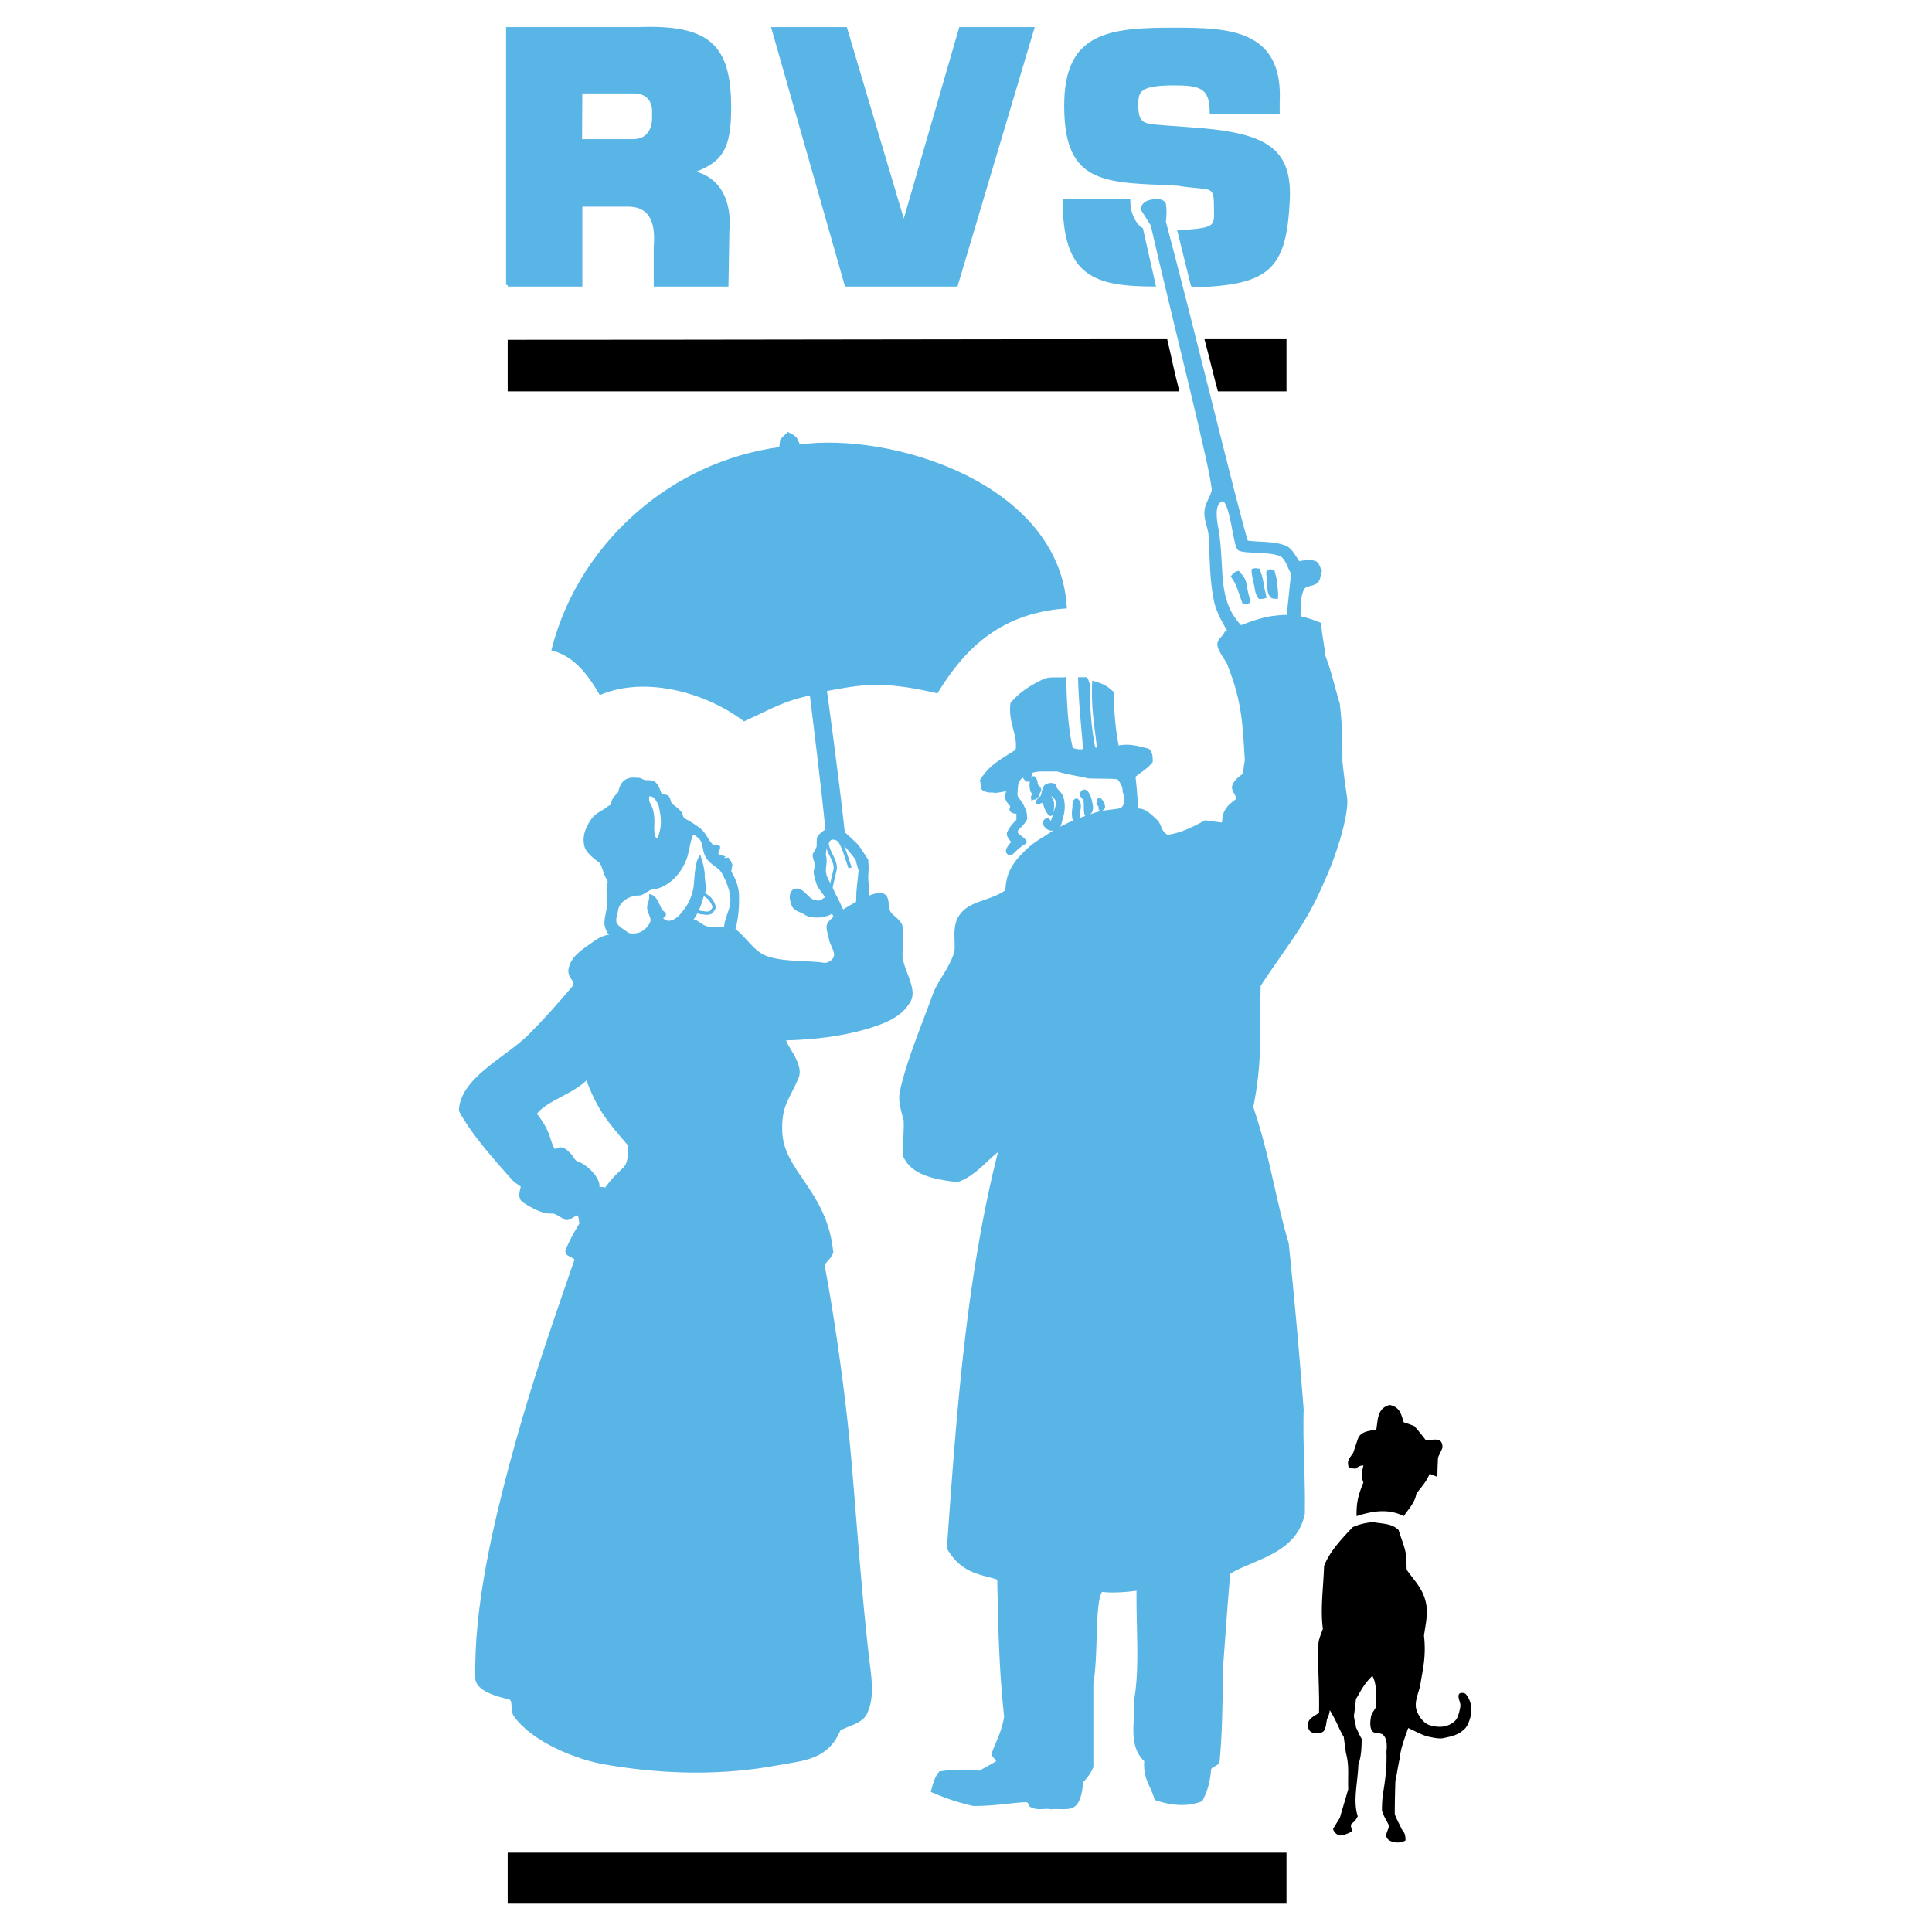
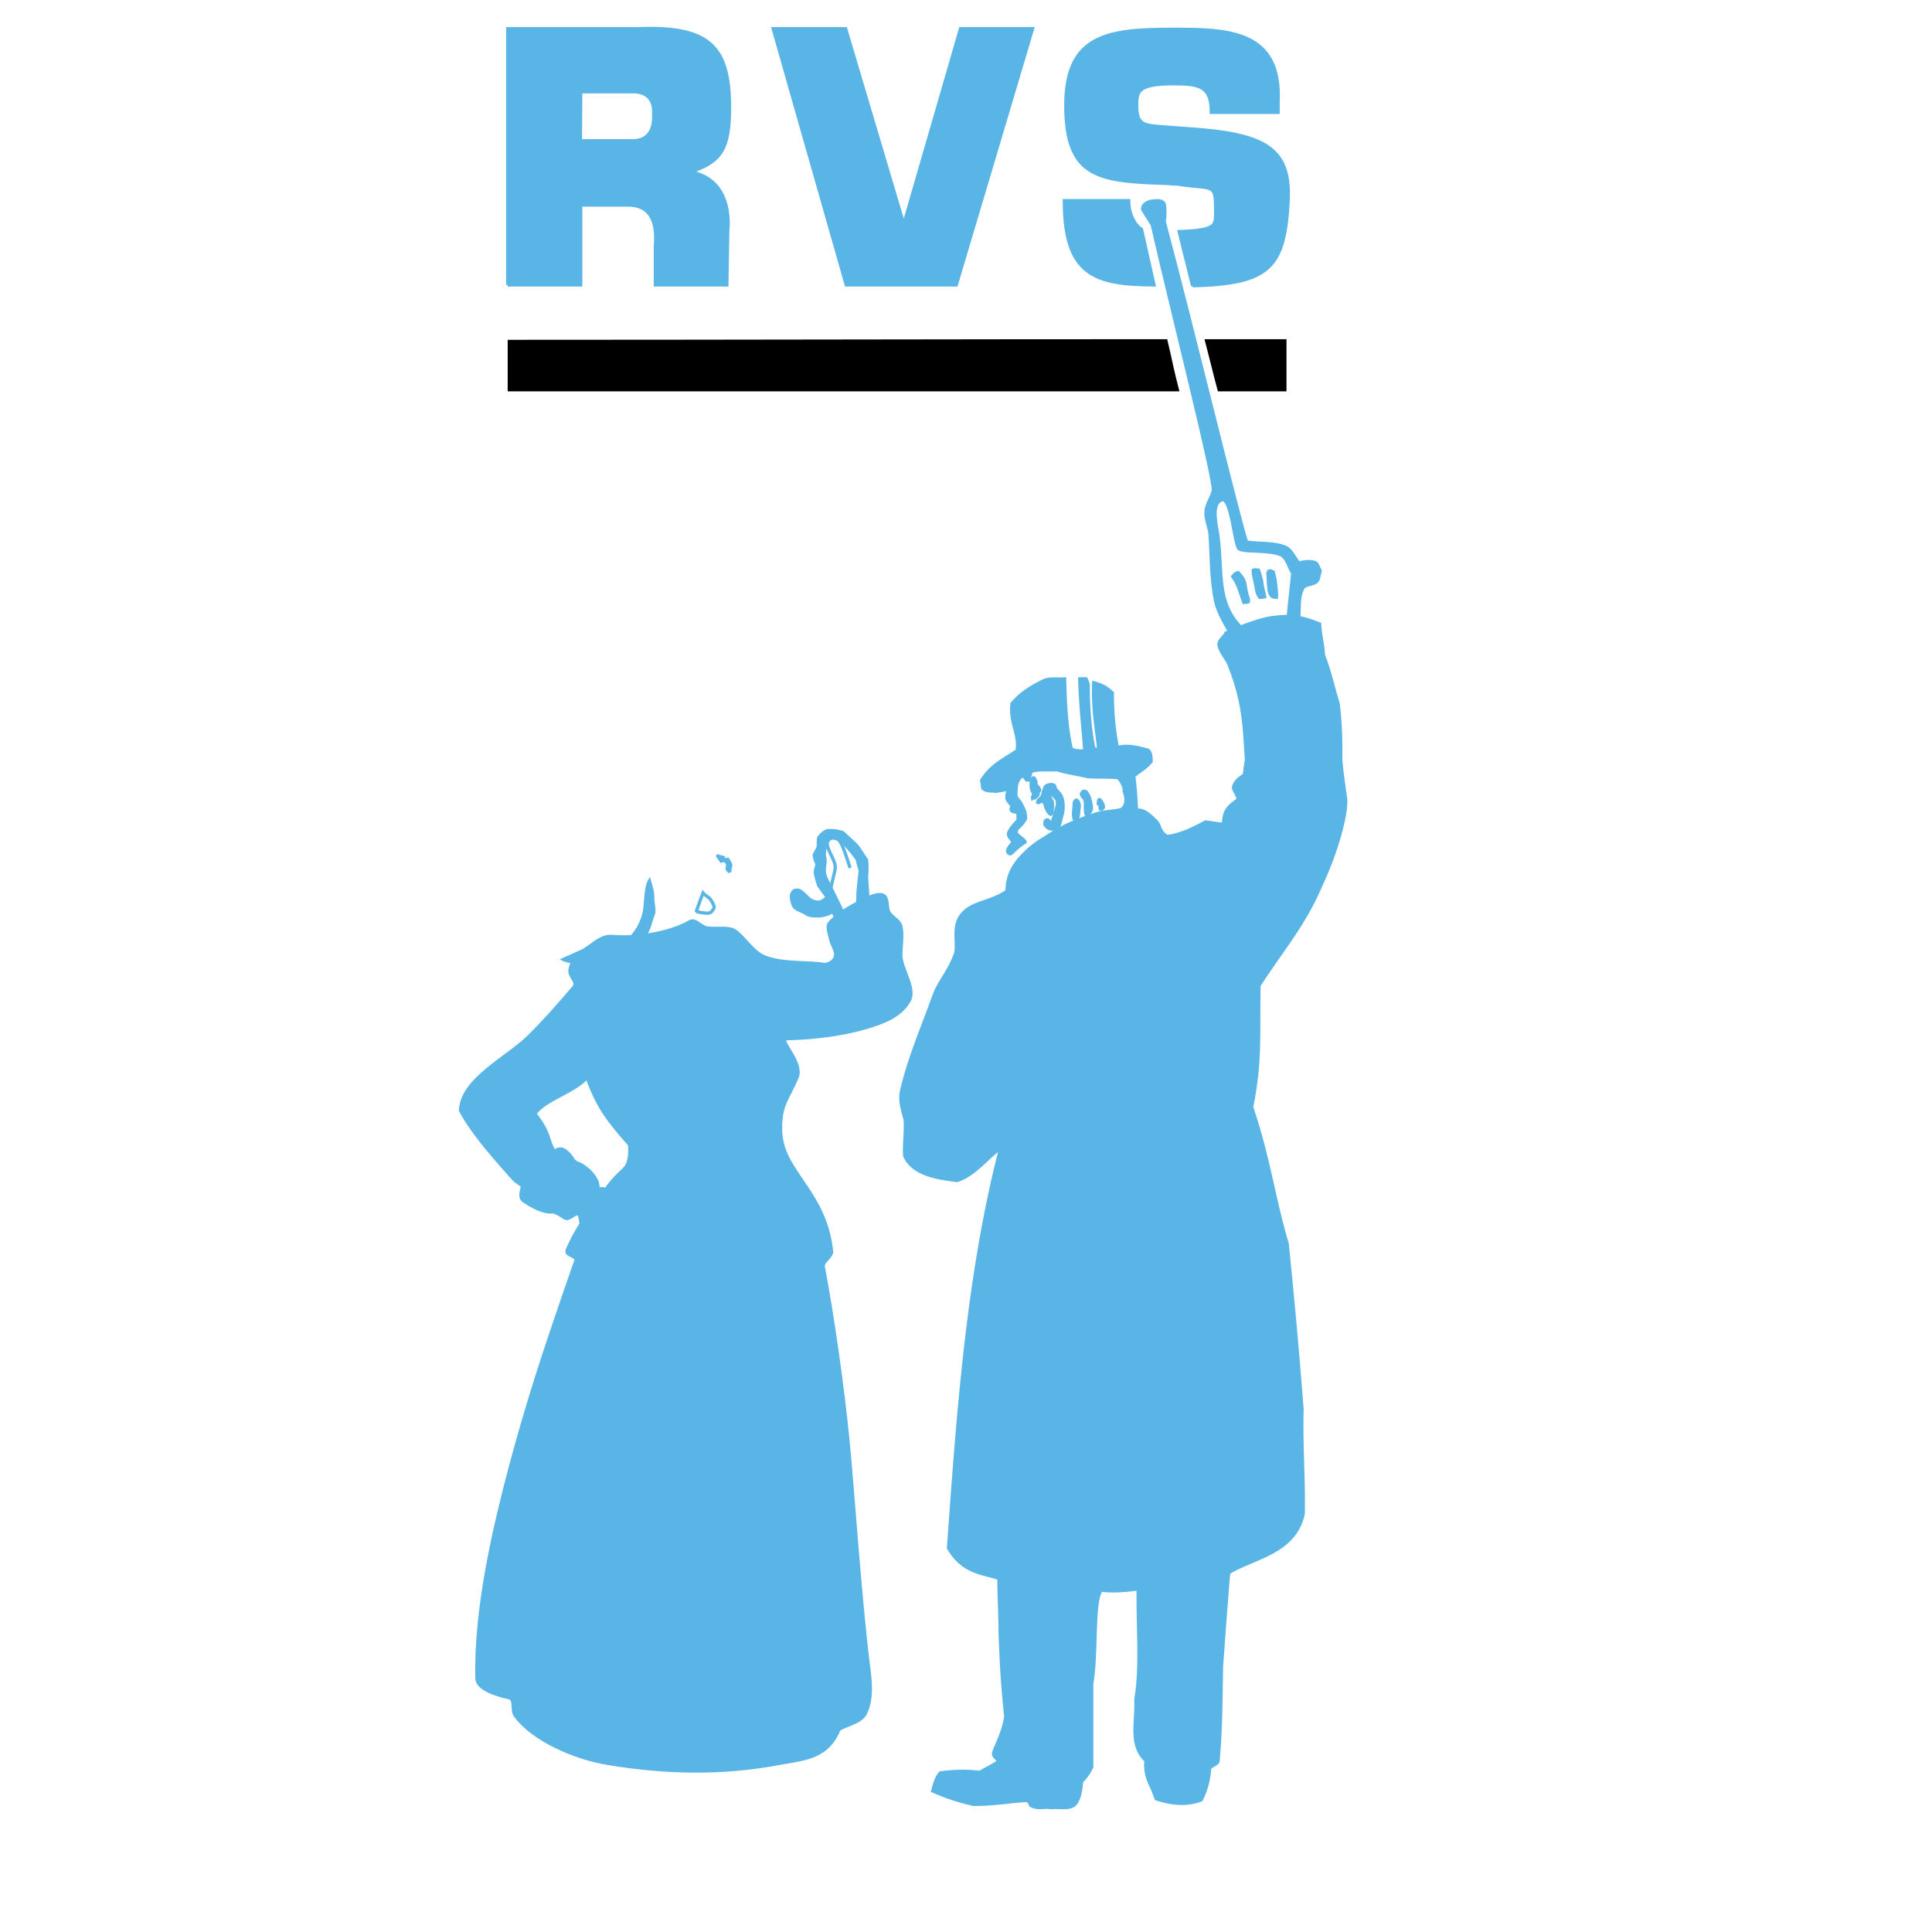
<svg xmlns="http://www.w3.org/2000/svg" width="2500" height="2500" viewBox="0 0 192.756 192.756">
-   <path fill-rule="evenodd" clip-rule="evenodd" fill="#fff" d="M0 0h192.756v192.756H0V0z" />
-   <path d="M80.947 69.197c-2.827.566-4.075 1.396-6.696 2.585-3.868-2.912-9.877-4.489-14.341-2.643-1.521-2.618-2.918-3.865-4.704-4.373 1.459-5.679 4.704-10.317 8.572-13.649 3.777-3.271 8.688-5.65 14.102-6.36.062-.269.062-.508.12-.805.177-.269.388-.384.624-.653.27.149.509.235.715.446.178.297.211.475.389.772 9.134-1.28 25.771 3.808 26.544 16.028-6.994.504-10.474 4.638-12.826 8.446-5.534-1.31-7.766-.806-11.13-.182.091.566 1.19 8.565 1.814 14.306-.682-.182-1.008-.269-1.604-.24-.446-4.609-1.224-10.705-1.579-13.678z" fill-rule="evenodd" clip-rule="evenodd" fill="#58b5e6" stroke="#58b5e6" stroke-width=".33" stroke-miterlimit="2.613" />
  <path d="M50.651 33.903c21.906 0 43.865-.062 65.8-.062.504 2.11.623 2.916 1.219 5.204H50.651v-5.142zM128.354 33.841h-8.184c.652 2.47.893 3.568 1.34 5.204h6.844v-5.204z" fill-rule="evenodd" clip-rule="evenodd" />
  <path d="M122.758 63.159c-.537-.921-1.219-2.082-1.459-3.123-.477-2.258-.418-4.398-.566-6.777-.115-.834-.504-1.515-.385-2.408.121-.686.504-1.132.715-1.904.059-1.458-4.078-17.664-6.1-26.526-.33-.504-.629-1.007-.955-1.515-.059-.446.389-.744.893-.83.566-.062 1.012-.12 1.252.264.088.446.088 1.223 0 1.784 2.857 10.705 7.258 28.992 8.213 31.965 1.277.182 2.678.033 3.869.508.623.269.893 1.041 1.34 1.573.504-.115 1.07-.207 1.574-.058.33.091.389.566.566.835-.121.354-.121.83-.355 1.069-.389.356-1.191.235-1.402.715-.445.859-.297 1.899-.383 2.912-.361-.058-.688-.086-1.043-.149.148-1.424.299-2.854.447-4.311-.389-.595-.566-1.545-1.191-1.842-1.189-.508-3.512-.239-4.137-.566-.475-.239-.744-4.997-1.693-4.935-.836.235-.836 1.396-.596 2.734.264 1.309.326 2.916.385 3.985.119 2.528.445 4.312 1.963 5.947-.3.241-.626.447-.952.653z" fill-rule="evenodd" clip-rule="evenodd" fill="#58b5e6" stroke="#58b5e6" stroke-width=".33" stroke-miterlimit="2.613" />
  <path d="M122.998 57.509c.596.834.771 1.726 1.098 2.59.15 0 .328 0 .447-.062 0-.115.029-.207 0-.297-.207-.504-.268-1.099-.326-1.396-.062-.475-.297-.771-.686-1.218-.269.058-.385.206-.533.383zM125.047 56.886c-.057.359.184 1.103.27 1.635.062.446.119.714.359 1.069.178 0 .326 0 .504-.058-.09-.475-.268-1.011-.297-1.457-.059-.355-.207-.831-.326-1.189-.178-.029-.327-.058-.51 0zM126.506 57.005c.029.389.029.95.062 1.338.059.355 0 .892.385 1.189.09 0 .268.058.389.058.059-.562-.092-1.156-.121-1.693-.027-.268-.148-.565-.205-.834-.121 0-.148-.086-.24-.115-.059.057-.241.029-.27.057zM61.008 93.431c-.773-.058-1.43.446-2.054.892-.864.595-1.935 1.31-2.083 2.47-.087.652.834 1.189.388 1.693-1.401 1.664-3.038 3.51-4.584 5.025-2.203 2.111-6.638 4.221-6.724 7.285 1.248 2.379 3.897 5.262 5.266 6.811.239.297.806.562.921.744-.149.594-.327 1.189.149 1.486.955.623 1.996 1.156 2.827 1.07.24-.029.778.297 1.224.594.413.27.859-.389 1.306-.418.331.059.269 1.133.359.951.624-1.127 1.786-2.316 2.29-3.301 0-.326-.682.062-.653-.234.149-.926-1.219-2.174-1.934-2.412-.537-.148-.595-.623-.955-.951-.384-.354-.71-.771-1.455-.268-.715-1.098-.331-1.723-1.934-3.746 1.008-1.457 3.835-2.109 5.208-3.625 1.157 3.121 2.112 4.25 4.253 6.719.062.83-.029 1.516-.235 1.99-.24.537-.926.834-1.905 2.145-.984 1.305-3.005 3.773-4.08 6.359-.207.537.716.508.893.953-3.389 9.752-4.728 13.887-6.547 20.605-1.517 5.74-3.538 14.066-3.36 21.201.028 1.07 2.083 1.666 3.183 1.904.686.148.239 1.189.624 1.756 1.727 2.436 6.042 4.312 9.345 4.814 5.745.951 11.371 1.041 16.934 0 2.649-.475 4.853-.564 6.043-3.418.831-.477 2.198-.715 2.616-1.578.715-1.453.508-3.209.297-4.816-.864-6.986-1.575-17.84-2.021-22.271-.566-5.77-1.608-12.936-2.472-17.453-.091-.537.567-.744.835-1.457-.595-6.096-4.972-8-5.092-12.072-.086-2.648.686-3.15 1.637-5.381.628-1.459-1.786-3.66-1.128-3.865 2.679-.062 5.563-.389 8.063-1.133 1.58-.475 3.394-1.098 4.258-2.676.682-1.189-.835-3.15-.835-4.551 0-.892.206-1.961 0-2.854-.12-.566-.894-.892-1.19-1.396-.269-.508-.058-1.367-.504-1.664-.418-.269-1.224.057-1.67.264-1.368.686-2.736 1.338-3.749 2.47-.297.355 0 1.04.091 1.516.087.624.653 1.251.504 1.846-.12.446-.715.83-1.162.771-1.517-.268-4.018-.028-5.832-.714-1.277-.475-2.17-2.081-3.063-2.647-.628-.417-1.996-.148-2.711-.268-.744-.116-1.19-.979-1.786-.624-1.695.984-4.848 1.699-7.796 1.459z" fill-rule="evenodd" clip-rule="evenodd" fill="#58b5e6" stroke="#58b5e6" stroke-width=".33" stroke-miterlimit="2.613" />
-   <path d="M61.249 93.489c-.389-.206-.715-.801-.777-1.276-.029-.595.211-1.309.269-1.904.029-.446-.029-.983-.058-1.458-.029-.297.086-.595.12-.95-.447-.715-.509-1.338-.835-1.904-.566-.446-1.368-.983-1.517-1.664-.148-.715 0-1.28.269-1.812.624-1.338 1.277-1.338 1.901-1.846.12-.12.509-.269.509-.384 0-.297.148-.537.235-.686.12-.148.508-.446.508-.652.087-.479.327-.954.831-1.132.297-.119.715-.057 1.013-.057.177 0 .475.235.657.235.235 0 .504 0 .744.062.178.057.413.354.504.595.092.206.179.503.269.623.087.178.533.12.682.235.182.182.211.715.389.834.297.178.687.503.893.772.121.177.149.595.389.685.504.269 1.19.682 1.637 1.07.446.417.744 1.189 1.219 1.607.086.086.504-.149.566 0 .087.206-.269.623-.12.801.177.298.446.624.653.893 0 0 .178.148.595.834.447.681.744 1.516.773 2.288.033 1.131-.058 2.379-.384 3.481-.062.206-.773.029-.773-.182 0-1.099.802-1.899.595-3.3-.12-.772-.508-1.693-.893-2.35-.331-.504-1.042-.801-1.401-1.276-.567-.715-.327-1.578-.831-2.082-.331-.297-.508-.508-.777-.508-.298.359-.413 1.31-.624 2.144-.148.624-.504 1.276-.831 1.722-.566.777-1.521 1.549-2.591 1.635-.355.033-.951.595-1.277.595-1.042-.028-2.117.686-2.265 1.578-.086.538-.297.983-.149 1.338.182.445.657.686 1.104 1.012.298.269.893.207 1.249.12.566-.12 1.219-.777 1.339-1.31.09-.388-.327-.921-.327-1.4 0-.355.207-.504.207-1.099.509.149.744 1.041 1.013 1.487.062.091.326.206.326.355s-.355.24-.326.331c.091.235.508.446.744.446.772 0 1.401-.777 1.785-1.338.446-.595.806-1.521.893-2.292.091-.801.12-2.168.446-2.734.177.566.326 1.189.326 1.606 0 .682.211 1.276.062 1.693-.326.834-.297 1.099-.715 1.933-.12.268-.476.921-.744 1.069a18.369 18.369 0 0 1-3.067 1.338c-.744.21-1.666.417-2.467.417-.627.001-1.432.03-1.965-.238z" fill-rule="evenodd" clip-rule="evenodd" fill="#58b5e6" stroke="#58b5e6" stroke-width=".33" stroke-miterlimit="2.613" />
-   <path d="M64.608 79.398c0 .206-.029.533.062.71.355.628.385.926.446 1.521.058.623-.182 1.841.327 2.139.356.24.566-.863.624-1.247.092-.744-.028-1.4-.177-2.115a2.608 2.608 0 0 0-.566-.95c-.149-.12-.389-.178-.595-.178-.059 0-.121.058-.121.12z" fill-rule="evenodd" clip-rule="evenodd" fill="#fff" stroke="#58b5e6" stroke-width=".33" stroke-miterlimit="2.613" />
+   <path d="M61.249 93.489s-.355.24-.326.331c.091.235.508.446.744.446.772 0 1.401-.777 1.785-1.338.446-.595.806-1.521.893-2.292.091-.801.12-2.168.446-2.734.177.566.326 1.189.326 1.606 0 .682.211 1.276.062 1.693-.326.834-.297 1.099-.715 1.933-.12.268-.476.921-.744 1.069a18.369 18.369 0 0 1-3.067 1.338c-.744.21-1.666.417-2.467.417-.627.001-1.432.03-1.965-.238z" fill-rule="evenodd" clip-rule="evenodd" fill="#58b5e6" stroke="#58b5e6" stroke-width=".33" stroke-miterlimit="2.613" />
  <path d="M86.572 89.657c0-.686-.091-1.52-.121-2.202a7.966 7.966 0 0 0 0-1.664c-.388-.508-.686-1.132-1.132-1.578-.413-.388-.802-.743-1.219-1.131-.682-.235-1.1-.207-1.517-.207-.269.029-.773.475-.893.714-.057.178-.029.624-.057.95-.12.239-.269.508-.389.743 0 .389.178.657.269.955-.062.326-.211.652-.149.949.087.446.207.773.326 1.161.24.355.538.744.773 1.069.297.715.595 1.396.893 2.111.24-.207.447-.384.686-.566a31.514 31.514 0 0 0-.835-1.722c-.269-.624-.979-1.846-.922-2.023-.178-.504.178-1.338-.058-1.842.149-2.974 1.694-1.875 3.302.355.058.326.207.772.298 1.103-.062.681-.149 1.395-.211 2.082-.029.384 0 .771-.058 1.156.328-.178.716-.265 1.014-.413zM99.844 114.543c-3.302 12.758-4.257 26.643-5.208 39.902 1.459 2.527 3.48 2.471 5.031 3.037 0 1.783.119 3.566.119 5.352.115 3.242.236 5.262.562 8.445-.236 1.516-.859 2.615-1.189 3.535-.178.537.508.537.359 1.012-.596.389-1.133.623-1.758 1.012-1.281-.178-2.855-.119-3.959.059-.447.566-.562 1.16-.744 1.783 1.339.566 2.203.893 4.05 1.338 2.289 0 3.51-.297 5.266-.383.445.057.355.445.504.504.744.387 1.373.062 1.996.211.832-.092 1.785.148 2.291-.27.508-.418.686-1.516.744-2.35.445-.447.771-.893 1.012-1.457v-8.299c.537-3.121.092-8.205.951-9.332 1.223.178 2.74 0 3.691-.121-.059 3.986.326 7.789-.236 11.031.115 2.23-.658 4.58 1.008 6.096-.148 1.756.566 2.35 1.014 3.809 2.201.744 3.6.445 4.492.115.48-.979.715-1.75.834-3.061.029-.326.654-.418.836-.742.297-3.094.297-6.273.355-9.516.207-2.738.445-6.217.715-9.338 2.41-1.516 6.605-1.961 7.439-5.889.059-3.805-.211-6.629-.119-10.408a625.62 625.62 0 0 0-1.488-16.561c-1.311-4.34-1.844-8.623-3.543-13.588.955-4.729.625-7.523.744-12.162 2.559-3.928 4.527-6.096 6.25-10.172 1.459-3.089 2.648-7.286 2.352-8.681-.178-1.247-.326-2.288-.447-3.539 0-1.842 0-3.568-.268-5.708-.504-1.665-.83-3.242-1.459-4.82-.059-1.069-.326-2.02-.385-3.122-2.174-.892-3.244-.83-4.824-.624-1.453.24-2.975.892-4.521 1.516-.119.388-.744.714-.686 1.189.062.657 1.014 1.668 1.074 2.172 1.455 3.626 1.455 6.215 1.666 9.337-.09.446-.148.979-.211 1.458-.475.297-.979.71-1.07 1.189-.057.355.447.83.447 1.276-1.162.833-1.398 1.189-1.459 2.469-.625-.062-1.158-.148-1.787-.239-1.516.806-2.467 1.251-3.807 1.458-.893-.446-.656-1.189-1.279-1.665-.625-.623-1.191-1.069-1.816-.954a39.96 39.96 0 0 0-.268-3.419c.623-.533 1.16-.772 1.727-1.454 0-.389 0-.892-.326-1.132-1.281-.326-1.967-.503-3.037-.268-.385-1.961-.504-3.688-.504-5.439-.51-.445-.773-.714-1.848-1.012-.115 2.763.297 4.547.508 6.777-.475-.087-.062-.116-.508-.207-.447-2.201-.562-4.369-.562-6.45-.119-.211-.092-.331-.211-.508h-.625c.059 2.528.328 4.787.506 7.166-.625.062-.922 0-1.34-.149-.504-2.02-.623-4.609-.682-7.017-.686.062-1.488-.086-2.055.177-1.133.537-2.289 1.223-3.182 2.292-.24 1.961.771 3.031.504 4.696-1.518 1.012-2.588 1.458-3.543 2.973.062.21.092.566.121.777.445.354.834.206 1.281.297.412-.062.83-.12 1.277-.24-.088.327-.18.624-.148.95.061.269.326.509.508.744-.033.182-.148.331-.062.446.148.183.389.149.658.211v.802c-.447.446-.777.834-.955 1.28 0 .446.326.566.445.892-.178.269-.533.595-.533.892 0 .149.236.326.326.235.477-.384.625-.653 1.398-1.127.148-.091-.596-.566-.832-.834-.033-.178-.061-.327.059-.504.326-.326.594-.566.836-1.012 0-.624-.121-.834-.391-1.396-.119-.269-.537-.657-.564-.892-.029-.297.027-.805.061-1.132.15-.388.207-.652.652-.892.121.148.242.297.357.446.148-.028.268.029.387 0-.297-.119.059-.446 0-.834a3.36 3.36 0 0 1 1.072-.177h1.607c.949.297 2.055.446 3.066.685 1.008.058 2.588 0 3.033.12.328.384.625.95.566 1.338.27.652.27 1.515-.326 1.841-.807.178-1.756.178-2.529.446-2.082.687-3.307 1.189-5.029 2.35-1.07.624-1.758 1.189-2.65 2.202-.834 1.041-1.1 1.841-1.16 3.123-1.576 1.156-3.659 1.069-4.613 2.494-.802 1.131-.269 2.709-.504 3.717-.657 1.846-1.728 2.915-2.174 4.254-1.128 3.121-2.529 6.363-3.245 9.572-.178.926.148 1.875.389 2.797.058 1.309-.12 2.258-.058 3.568.893 2.023 3.687 2.229 5.208 2.469 1.785-.562 3.004-2.316 4.373-3.238z" fill-rule="evenodd" clip-rule="evenodd" fill="#58b5e6" stroke="#58b5e6" stroke-width=".33" stroke-miterlimit="2.613" />
  <path d="M103.025 79.604c-.027-.148.121-.297.121-.446 0-.091-.178-.177-.178-.268a2.129 2.129 0 0 1-.092-.624c.033-.206.033-.503.211-.652.086-.062.207.206.236.326.061.12.033.269.061.384.088.149.299.269.326.446.031.12-.09.211-.119.297-.029.091-.029.211-.057.269-.062.091-.211.177-.27.268.002 0-.239.029-.239 0zM103.535 80.021c0-.21.326-.36.445-.566.088-.178.088-.417.178-.624.059-.149.092-.359.27-.446.178-.091.475-.149.682-.062.148.034.119.269.211.388.148.24.445.446.566.744.148.355.178.715.178 1.099 0 .417-.121.834-.24 1.251-.059.269-.119.595-.326.772-.178.148-.477.148-.688.12-.205-.029-.412-.211-.531-.388-.062-.086-.029-.269 0-.384.027-.062.176-.149.268-.121.148.087.148.355.264.446.035.029.121-.062.121-.12.09-.239.178-.503.268-.771.092-.446.355-.921.299-1.4-.029-.326-.418-.562-.625-.801-.027-.058-.119-.177-.178-.149-.09.058-.033.207 0 .269 0 .12.059.269.115.384.035.149.184.269.184.446.027.297 0 .628-.062.954 0 .058-.086.207-.121.177-.176-.119-.297-.326-.383-.503-.121-.211-.148-.508-.27-.715-.029-.062-.178-.062-.268-.062-.122 0-.357.211-.357.062zM107.164 81.686c-.088-.354-.059-.772 0-1.131 0-.235-.029-.595.178-.71.148-.091.297.264.33.446.029.264-.062.561-.062.83-.029.177-.029.417-.148.565-.06.091-.271.091-.298 0zM107.908 79.278c0-.12.09-.297.211-.326.086-.034.234.029.297.115.207.298.326.628.385.955.062.269.119.533.062.772-.035.178-.184.327-.299.446-.062.03-.182.058-.211 0-.059-.297-.059-.652-.059-.949 0-.182 0-.359-.061-.508-.057-.179-.297-.327-.325-.505zM109.572 80.021c.033-.062.033-.269.121-.239.119.029.211.21.268.326.059.12.148.269.121.446-.029.091-.178.211-.27.182-.092-.062-.029-.24-.057-.331-.035-.086-.15-.177-.184-.235-.026-.062.001-.12.001-.149z" fill-rule="evenodd" clip-rule="evenodd" fill="#58b5e6" stroke="#58b5e6" stroke-width=".33" stroke-miterlimit="2.613" />
-   <path d="M132.104 156.23c.566-1.453 1.785-2.734 2.855-3.865.715-.326 1.396-.447 2.025-.504.951.178 1.9.119 2.559.801.207.715.533 1.457.682 2.172.119.594.09 1.189.119 1.783.893 1.248 1.814 2.082 1.998 3.775.086.893-.15 1.904-.27 2.797.234 2.109-.121 3.332-.389 5.025-.178.744-.566 1.578-.385 2.289.178.684.744 1.457 1.396 1.635.922.268 1.814.182 2.473-.445.326-.328.447-.98.533-1.426.062-.389-.297-.863-.148-1.219.09-.211.566-.182.715 0 .416.533.623 1.219.504 1.963-.088.445-.264 1.039-.562 1.395-.629.686-1.371.834-2.23 1.012-.418.092-1.191-.09-1.58-.178-.625-.176-1.34-.594-1.904-.834-.328.955-.773 2.082-.832 2.975-.182.771-.268 1.516-.445 2.291-.033 1.041-.062 2.23-.062 3.301.119.445.445.949.686 1.516.207.326.385.389.385 1.131-.326.207-.654.207-.893.207-.562-.059-.893-.24-1.008-.566-.092-.326.205-.742.264-1.098-.236-.508-.504-.863-.711-1.516 0-.686.029-1.133.115-1.756.211-1.279.389-2.617.332-4.135.057-.502.086-1.279-.332-1.664-.297-.297-1.008 0-1.189-.564-.15-.418-.088-.893 0-1.34.09-.387.508-.742.508-1.068-.029-1.041.059-2.109-.389-2.916-.951.893-1.248 1.727-1.637 2.293a33.614 33.614 0 0 1-.207 1.691c.029.389.178.773.207 1.162.211.383.326.742.566 1.127 0 .953-.057 1.846-.326 2.561-.062 1.812-.566 3.654-.062 5.17-.178.332-.236.447-.504.658-.389.234 0 .564-.119.891-.385.178-.625.297-1.072.355-.205.092-.652-.234-.771-.623.207-.389.475-.773.682-1.133.27-.949.566-1.898.834-2.854-.057-1.338.121-2.35-.238-3.625-.059-.537-.15-1.07-.207-1.578-.447-.715-.688-1.516-1.396-2.676-.062.564-.24.715-.299 1.012-.061.297-.09.863-.33 1.098-.236.24-.83.211-1.129.121-.389-.121-.508-.715-.389-1.012.121-.447.744-.711 1.07-.951.062-2.23-.148-4.58-.057-6.838 0-.477.297-1.1.445-1.545-.27-1.967.056-4.162.119-6.278zM135.348 151.266c-.033-1.367.178-2.139.682-3.361-.297-.682-.148-1.008 0-1.693-.385 0-.475.119-.803.326-.211-.029-.416-.059-.656-.086-.207-.777 0-.834.445-1.52.15-.447.299-.893.447-1.34.27-.801 1.162-.83 1.848-.949.178-1.041.086-2.139 1.34-2.469.979.211 1.127.834 1.396 1.725.359.121.715.24 1.07.389.389.447.777.922 1.133 1.396.834 0 1.666-.355 1.666.744-.121.354-.328.686-.447 1.012-.029.652-.059 1.275-.059 1.904-.268-.092-.508-.211-.771-.299-.447 1.008-.893 1.338-1.34 2.02-.119.834-.805 1.549-1.252 2.201-1.34-.686-2.799-.623-4.699 0zM50.651 184.838h77.703v5.084H50.651v-5.084z" fill-rule="evenodd" clip-rule="evenodd" />
  <path fill-rule="evenodd" clip-rule="evenodd" fill="#58b5e6" stroke="#58b5e6" stroke-width=".314" stroke-miterlimit="2.613" d="M90.172 22.364L84.369 2.859h-7.233l7.291 25.572h10.982l7.616-25.572h-7.199l-5.654 19.505zM113.889 22.868c-.477-.236-1.277-1.305-1.277-2.854h-6.428c0 7.434 3.006 8.388 8.957 8.417l-1.252-5.563z" />
  <path d="M118.98 28.518c7.703-.207 9.225-1.784 9.551-8.652.207-5.113-2.408-6.513-9.82-7.017l-2.77-.206c-1.785-.148-2.529-.148-2.529-2.115 0-1.396.092-2.168 3.691-2.168 2.678 0 3.748.297 3.748 2.854h6.668v-1.041c.355-7.107-4.939-7.256-10.416-7.256-6.547 0-10.771.508-10.771 7.611 0 7.108 3.184 7.554 9.76 7.765l1.457.087c3.154.508 3.721-.12 3.721 2.052 0 2.082.447 2.499-3.629 2.676l1.339 5.41zM50.651 28.431h7.291V20.46h4.732c2.025 0 2.946 1.367 2.707 4.134v3.837h7.142l.09-5.443s.653-4.695-3.273-5.736v-.24c2.559-1.011 3.452-2.11 3.452-6.273 0-6.216-2.112-8.148-9.163-7.88H50.651v25.572zm7.262-14.393l.029-4.877h5.241c2.347 0 2.021 2.23 2.021 2.23s.326 2.618-2.021 2.647h-5.27z" fill-rule="evenodd" clip-rule="evenodd" fill="#58b5e6" stroke="#58b5e6" stroke-width=".314" stroke-miterlimit="2.613" />
  <path d="M82.555 89.537c-.36.269-.624.475-.893.475-.21 0-.508-.058-.715-.177-.417-.24-.744-.772-1.19-.983-.149-.058-.417-.058-.537.029-.178.12-.265.388-.265.566 0 .298.087.595.206.892.178.417.864.537 1.191.772.389.269.773.269 1.282.269.384 0 1.396-.207 1.488-.595-.15-.534-.299-.682-.567-1.248z" fill-rule="evenodd" clip-rule="evenodd" fill="#58b5e6" stroke="#58b5e6" stroke-width=".326" stroke-miterlimit="2.613" />
  <path d="M82.79 89.177c.091-.595.36-1.722.508-2.317.235-.892-.686-1.755-.772-2.676 0-.21.206-.536.446-.566.264-.057.71.091.831.327.446.743.714 1.813 1.012 2.647" fill="none" stroke="#58b5e6" stroke-width=".326" stroke-miterlimit="2.613" />
  <path d="M71.602 85.402c.062.149.268.355.359.504a.565.565 0 0 1 .235-.058.964.964 0 0 1 .269.12c.029.087.091.178.148.298-.028.148-.057.297-.057.446.057.086.149.177.235.297.029-.239.062-.475.12-.686-.057-.148-.12-.297-.148-.417a1.918 1.918 0 0 1-.24-.264c0 .001-.979-.24-.921-.24z" fill-rule="evenodd" clip-rule="evenodd" fill="#58b5e6" stroke="#58b5e6" stroke-width=".326" stroke-miterlimit="2.613" />
  <path d="M69.49 90.875a44.18 44.18 0 0 1 .653-1.784c.24.297.628.417.806.743.087.12.298.504.298.653 0 .177-.178.388-.298.508-.091.087-.298.115-.418.115-.206 0-.417-.058-.595-.058 0 0-.504-.119-.446-.177z" fill="none" stroke="#58b5e6" stroke-width=".326" stroke-miterlimit="2.613" />
</svg>